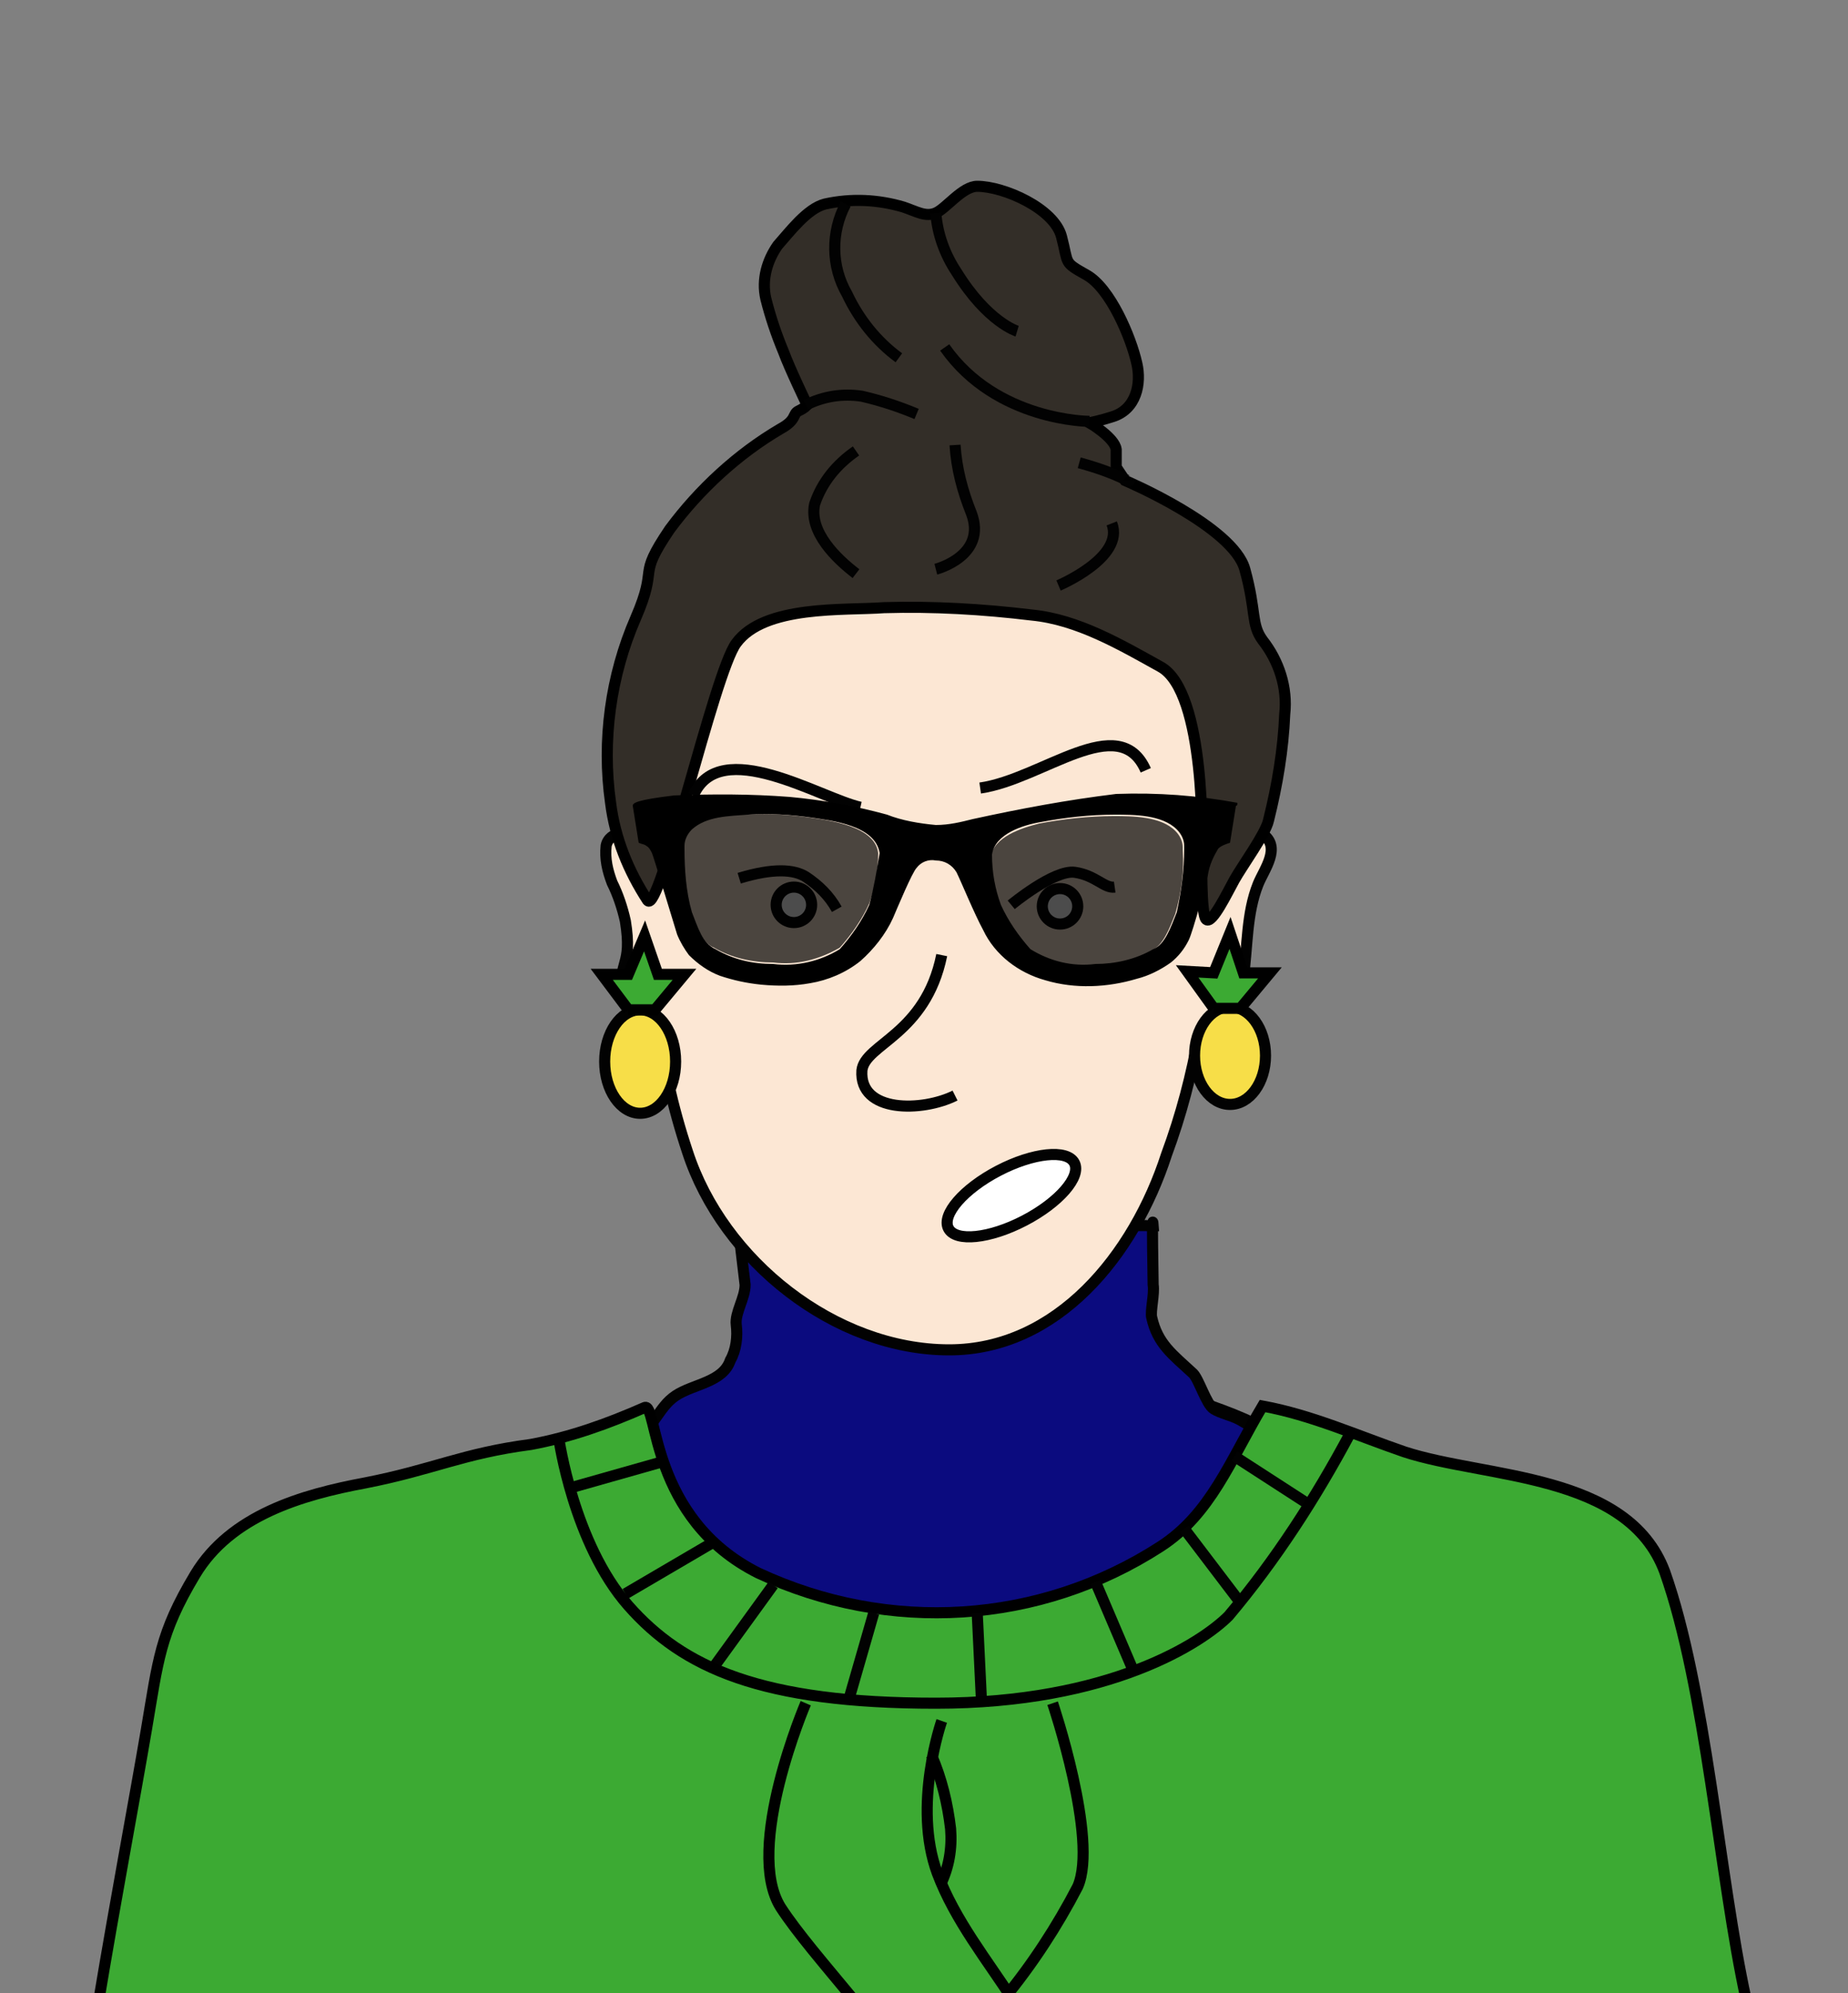
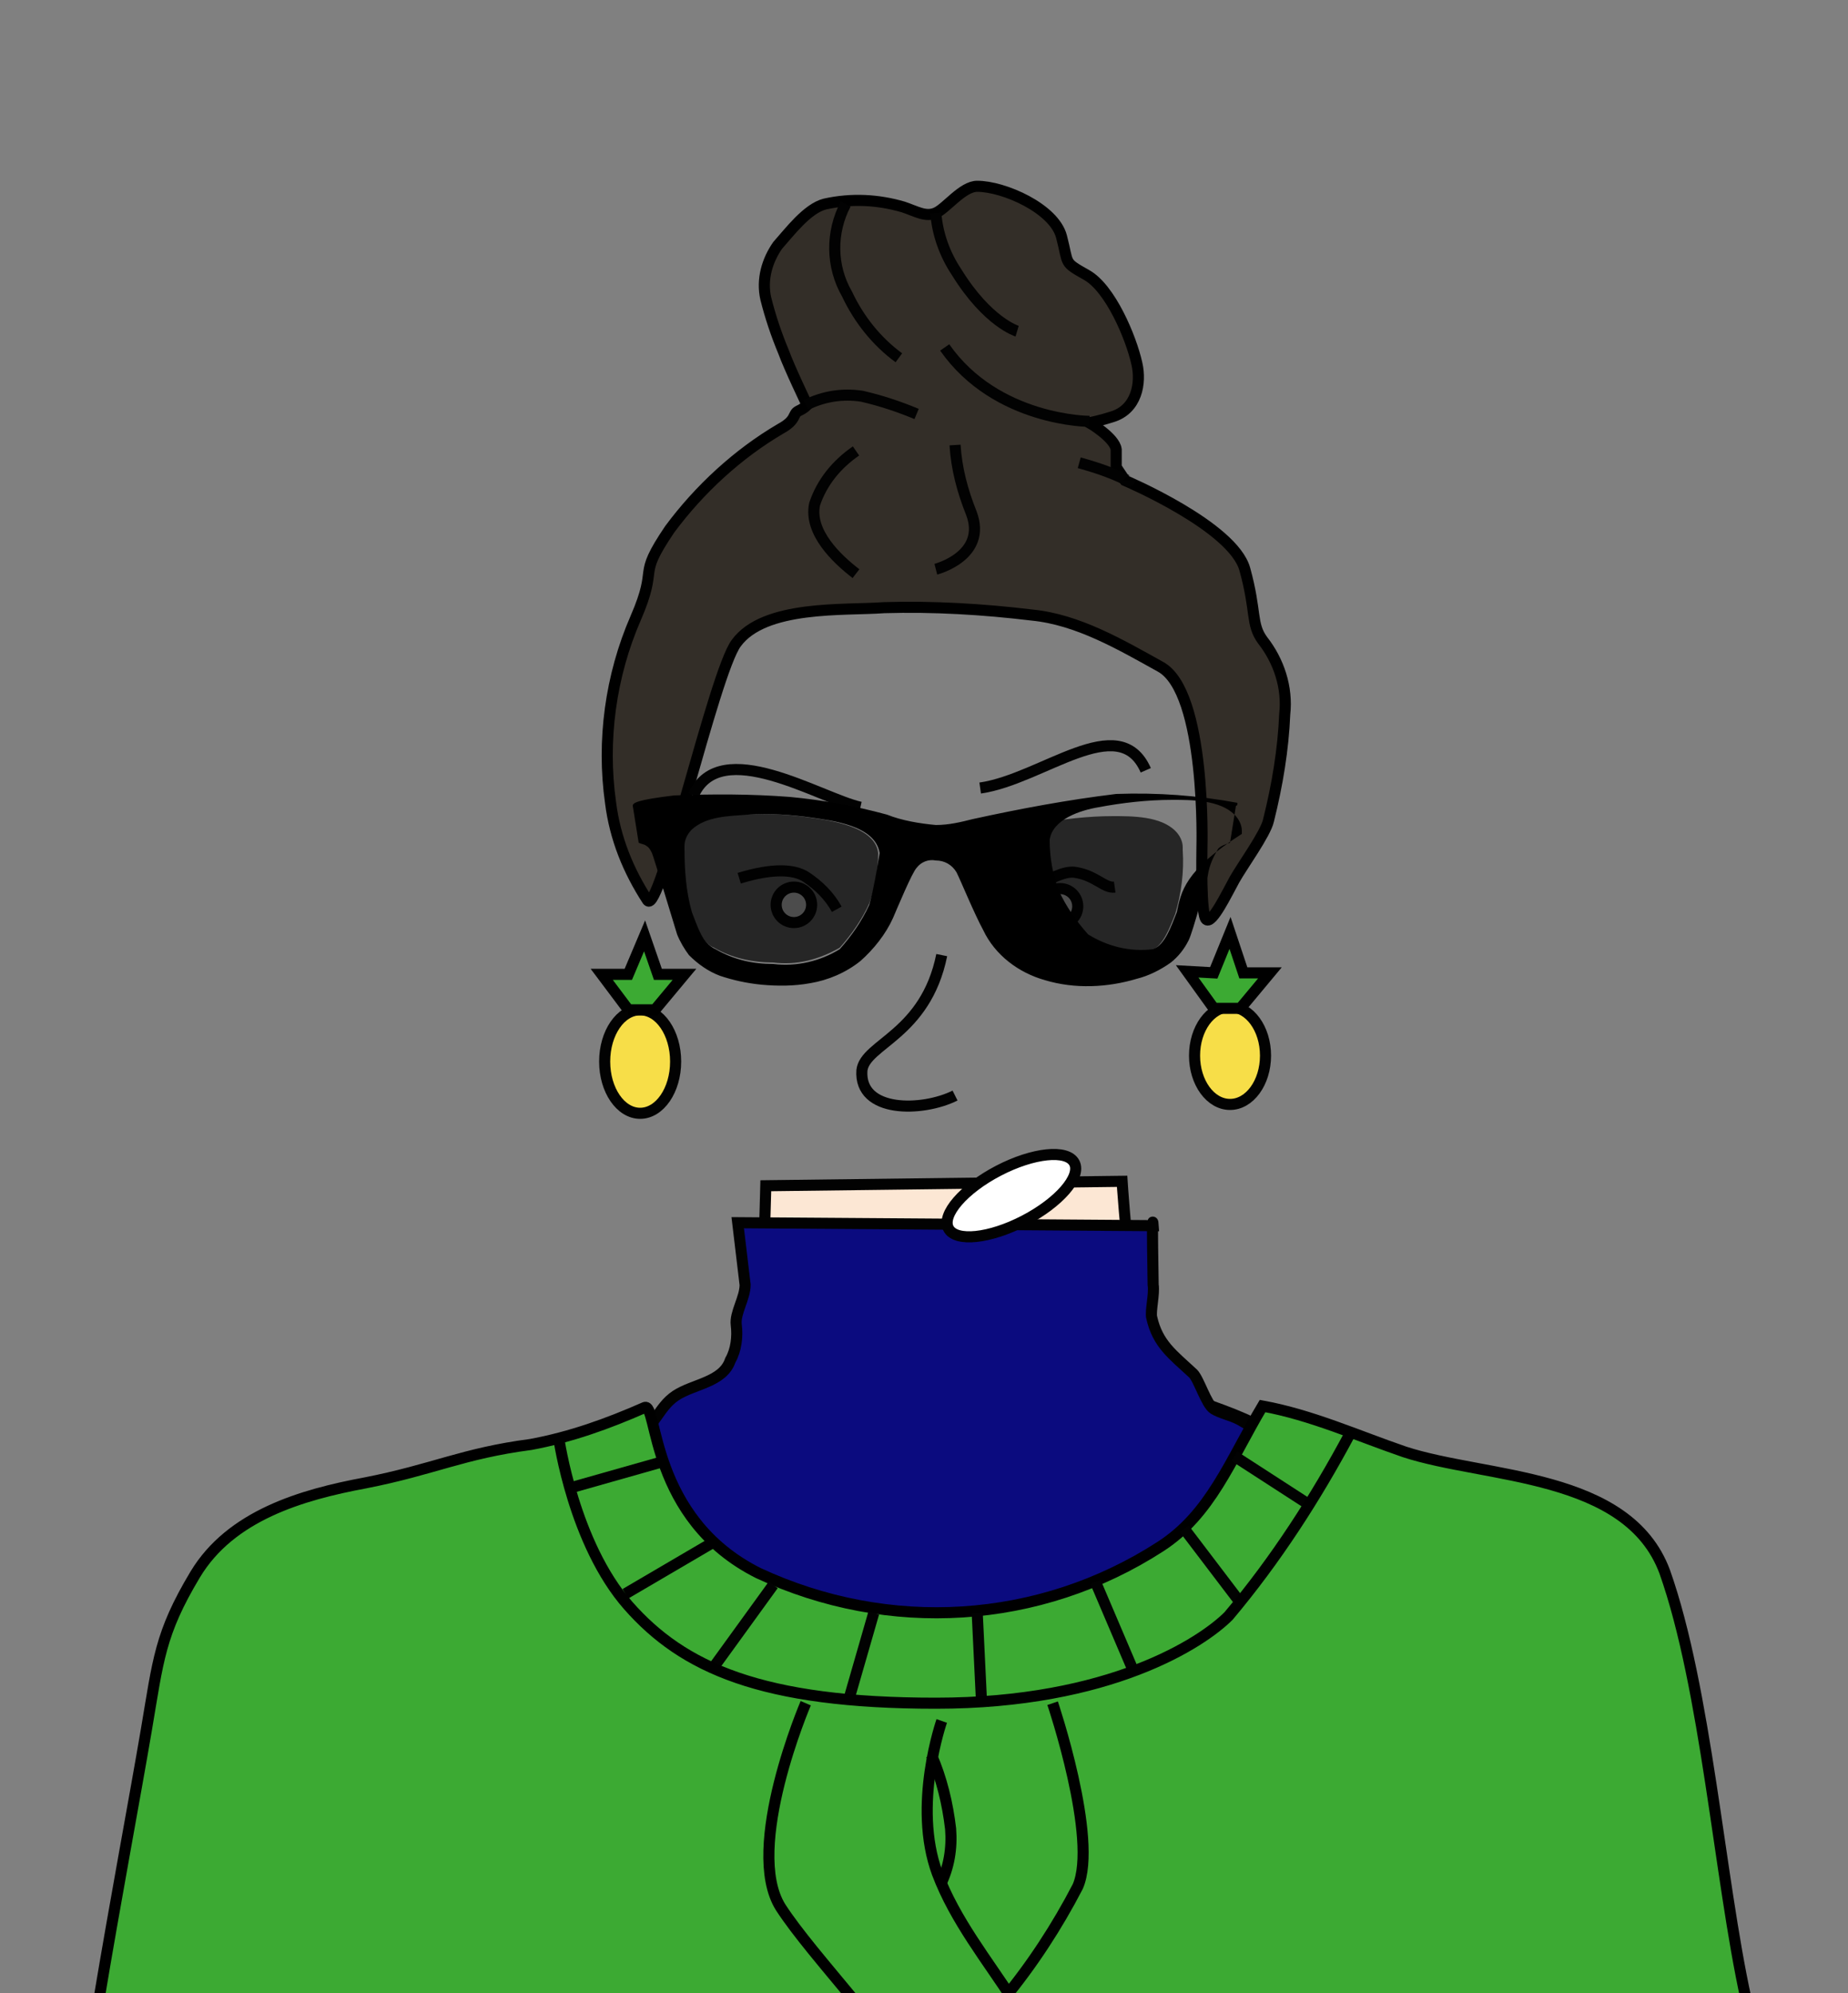
<svg xmlns="http://www.w3.org/2000/svg" version="1.1" id="Layer_1" x="0px" y="0px" viewBox="0 0 125 134.8" style="enable-background:new 0 0 125 134.8;" xml:space="preserve">
  <rect x="0" y="0" width="125" height="134.8" fill="#808080" stroke="none" />
  <style type="text/css">
.st0{fill:#FCE7D4;stroke:#020202;stroke-width:0.75;stroke-miterlimit:10;}
.st1{fill:#0B0B7F;stroke:#020202;stroke-width:0.75;stroke-miterlimit:10;}
.st2{fill:#332E28;stroke:#000000;stroke-width:0.75;stroke-miterlimit:10;}
.st3{fill:none;stroke:#020202;stroke-width:0.75;stroke-miterlimit:10;}
.st4{fill:#FFFFFF;stroke:#020202;stroke-width:0.75;stroke-miterlimit:10;}
.st5{fill:#3CAA33;stroke:#000000;stroke-width:0.75;stroke-miterlimit:10;}
.st6{fill:none;stroke:#000000;stroke-width:0.75;stroke-miterlimit:10;}
.st7{opacity:0.7;}
.st8{fill:#F7DE48;stroke:#020202;stroke-width:0.75;stroke-miterlimit:10;}
</style>
  <title>Artboard 21 copy 2</title>
  <g id="person_14">
    <path id="neck-2" class="st0" d="M51.8,80.2c0,0-0.3,11.9-0.7,13.2s-7.4,2.2-9.1,4.1s1,5.4,2.2,6.7c5.8,6.4,20.4,7.2,28.1,5.5 c4.2-0.9,13.8-6.2,14.6-11.1c0.4-2.4-6.8-3.8-8.5-4.9s-2.5-13.8-2.5-13.8L51.8,80.2z" />
    <g id="turtleneck">
      <path class="st1" d="M110.4,121c-2.5-4.7-3.2-9.7-9.3-12.4c-5-2.2-3.9-4.1-8.7-6.7c-2.3-1.2-3.6-3-5.9-4.2 c-1.1-0.6-1.6-1.1-2.7-1.7c-0.6-0.3-1.2-0.4-1.7-0.7s-1-2-1.4-2.4c-1.4-1.3-2.4-2-2.8-3.8c-0.1-0.4,0.2-1.6,0.1-2.2 c0-0.2-0.1-5.4,0-4l-28.1-0.2l0.5,4.2c0,0.9-0.7,1.9-0.6,2.7c0.1,0.8,0,1.7-0.4,2.4c-0.5,1.5-2.5,1.6-3.7,2.4s-1.4,2.2-2.8,2.8 s-2.9,1.4-4.3,2.1c-6.3,3-7.4,5.2-13.7,8.2c-0.2,0.1-0.5,0.3-0.8,0.4c-2.6,1.3-6.4,2.9-8.9,6s-4.1,15.1-4.8,18.7" />
    </g>
-     <path id="head-3" class="st0" d="M63,35.3c-3.4-0.1-6.9,0.4-10.1,1.5c-2.2,0.6-4.1,2-5.5,3.9c-0.6,1.2-1.1,2.4-1.3,3.7 c-1.1,4.7-1.9,9.5-2.6,14.3c-0.2-0.8-0.2-1.4-0.5-2s-1.8-0.5-2,0.5c-0.1,0.9,0.1,1.7,0.4,2.5c0.4,0.8,0.7,1.7,0.9,2.6 c0.5,3.1-0.5,2.6-0.2,5c0.2,0.7,0.6,1.2,1.2,1.5c0.2,0.1,1.2,0.4,1.2-0.1c0.3,3.1,1,6.2,2,9.2c2.4,7.4,10,13.4,17.7,13.4 c7.3,0,12.5-6.4,14.7-13.2c1-2.7,1.7-5.4,2.2-8.2c0.1-0.4,0.6-0.3,0.8-0.3c1.7,0.1,2-2.3,2.2-3.5c0.3-2.1,0.2-4.3,1-6.3 c0.4-1,1.6-2.5,0.3-3.4c-0.7-0.5-1.7-0.5-2.4,0c-0.7,0.6-0.7,1.6-1,2.5c-0.1-4.5-0.8-8.9-2-13.2c-0.3-1.4-0.8-2.6-1.6-3.8 c-1.4-2.1-3.4-3.7-5.6-4.8c-1.5-0.7-3.2-1.2-4.8-1.4C66.3,35.5,64.7,35.3,63,35.3z" />
    <g id="hair-7">
      <path class="st2" d="M81.3,57.3c0,0,0.3-10.5-2.8-12.2c-2.7-1.5-5.6-3.2-8.7-3.5c-3.3-0.4-6.7-0.6-10-0.5c-2.7,0.2-8.1-0.2-10,2.4 c-1.5,2-5.2,18.5-6,17.4c-1.3-2-2.2-4.2-2.5-6.6c-0.6-4.2,0-8.6,1.7-12.5c1.6-3.7,0-2.6,2.3-6c2-2.7,4.6-5.1,7.5-6.8 c1.1-0.6,0.8-1,1.2-1.2c0.2-0.1,0.4-0.2,0.6-0.4c0,0-1.2-2.5-1.6-3.6c-0.5-1.2-0.9-2.4-1.2-3.6c-0.3-1.3,0.1-2.6,0.8-3.6 c0.8-0.9,2-2.5,3.2-2.8c1.8-0.4,3.6-0.3,5.3,0.2c0.9,0.3,1.5,0.7,2.2,0.4c0.7-0.3,1.8-1.8,2.8-1.8c1.8,0,5.2,1.5,5.7,3.4 s0.1,1.7,1.7,2.6s3,4.2,3.4,6c0.3,1.3,0,3.1-1.7,3.6c-0.6,0.2-1.5,0.4-1.5,0.4s1.7,1,1.8,1.8c0,0.4,0,0.8,0,1.2 c0.2,0.3,0.4,0.6,0.6,0.9c0,0,7.3,3.1,8.1,6s0.4,3.7,1.2,4.8c1.1,1.4,1.7,3.2,1.5,5c-0.1,2.4-0.5,4.8-1.1,7.2 c-0.2,0.9-1.8,3.1-2.3,4s-1.5,3-1.9,2.7S81.3,57.8,81.3,57.3z" />
      <path class="st3" d="M54.5,27.4c1.2-0.6,2.5-0.8,3.8-0.6c1.3,0.3,2.5,0.7,3.7,1.2" />
      <path class="st3" d="M73.7,28.5c0,0-6.3,0-9.8-5" />
      <path class="st3" d="M63.3,14.4c0.1,1.4,0.6,2.8,1.4,4c2.1,3.4,4.1,4,4.1,4" />
      <path class="st3" d="M57.2,13.8c-1,1.9-1,4.2,0.1,6.1c0.8,1.7,2,3.2,3.5,4.3" />
      <path class="st3" d="M76.4,32.5c0,0.2-0.5-0.4-3.4-1.2" />
      <path class="st3" d="M57.9,38.8c-1.3-1-3.2-2.8-2.8-4.7c0.5-1.5,1.5-2.7,2.8-3.6" />
-       <path class="st3" d="M71.6,39.6c0,0,4.5-1.9,3.6-4.2" />
      <path class="st3" d="M63.3,38.5c0,0,3.5-0.9,2.4-3.8c-0.6-1.5-1-3-1.1-4.6" />
    </g>
    <path id="nose-4" class="st3" d="M63.7,64.6c-1.1,5.4-5.2,6-5.4,7.8c-0.2,2.9,4.1,2.8,6.3,1.7" />
    <g id="eyes-8">
      <path class="st3" d="M66.3,53.3c4.2-0.6,9.4-5.3,11.2-1.2" />
      <path class="st3" d="M58.2,54.6c-2.7-0.6-9.5-4.9-11.3-0.8" />
      <circle class="st4" cx="71.7" cy="61.3" r="1.2" />
      <circle class="st4" cx="53.7" cy="61.2" r="1.2" />
      <path class="st3" d="M68.4,61.2c0,0,2.9-2.4,4.3-2.2s2,1.1,2.7,1" />
      <path class="st3" d="M56.6,61.5c-0.5-0.9-1.2-1.6-2.1-2.2c-0.8-0.5-2.2-0.6-4.5,0.1" />
    </g>
    <path class="st5" d="M6.7,135.2c1.1-6.6,2.4-13.5,3.2-18.2s0.9-6.5,3.3-10.5s7.2-5.4,11.5-6.2c4.6-0.9,6.6-2,11.2-2.6 c2.7-0.5,5.2-1.4,7.7-2.5c0.9-0.4,0.3,7.5,7.7,11.2c8.8,4.1,19,3.5,27.2-1.8c3.4-2.2,4.7-5.8,6.9-9.5c3.3,0.6,6.4,2,9.6,3.1 c5.5,1.8,15.1,1.4,17.6,8.1c2.8,7.9,3.7,20.7,5.5,28.9" />
    <g id="shirt_seams-2">
      <line class="st3" x1="83.5" y1="98.5" x2="88.6" y2="101.8" />
      <line class="st3" x1="80.1" y1="103.4" x2="83.9" y2="108.4" />
      <line class="st3" x1="74.1" y1="107" x2="76.7" y2="113.1" />
      <line class="st3" x1="66.1" y1="109.1" x2="66.4" y2="115.3" />
      <line class="st3" x1="59.1" y1="109.1" x2="57.4" y2="115" />
      <line class="st3" x1="52.3" y1="107.2" x2="48.1" y2="113" />
      <line class="st6" x1="48.1" y1="104.4" x2="42.3" y2="107.8" />
      <line class="st6" x1="44.7" y1="98.9" x2="38.7" y2="100.6" />
      <path class="st6" d="M37.8,97.3c0,0,1,7.1,4.7,11.3s9,6.6,20.8,6.6s18-4.1,19.8-5.9c3.2-3.8,5.9-8,8.2-12.3" />
    </g>
    <g id="cable_knit">
      <path class="st6" d="M71.2,115.2c0,0,3.1,9.2,1.7,12.4c-1.4,2.7-3.1,5.3-5,7.6" />
      <path class="st6" d="M54.5,115.2c0,0-4.2,9.8-1.7,13.8c1.1,1.7,3,3.9,4.9,6.2" />
      <path class="st6" d="M63.7,116.4c0,0-2,5.7-0.3,10.3c1.2,3.2,3.4,5.9,5.2,8.7" />
      <path class="st6" d="M63,118.7c0.7,1.6,1.1,3.3,1.3,5c0.1,1.3-0.1,2.6-0.7,3.8" />
    </g>
    <ellipse id="mouth-4" transform="matrix(0.887 -0.462 0.462 0.887 -29.634 40.713)" class="st4" cx="68.4" cy="80.9" rx="4.8" ry="1.9" />
    <g id="glasses-2">
-       <path d="M83.7,54.3c-2.7-0.5-5.4-0.7-8.2-0.6c-3.3,0.4-6.5,1-9.7,1.7c-0.8,0.2-1.6,0.4-2.5,0.4c-1.1-0.1-2.3-0.3-3.3-0.7 c-2.2-0.6-4.4-1-6.6-1.2c-2.6-0.2-5.2-0.2-7.8-0.1c-2.5,0.3-2.8,0.5-2.8,0.7l0.4,2.5c0.2,0.1,0.4,0.1,0.5,0.2 c0.2,0.1,0.3,0.3,0.4,0.5c0.1,0.2,1.6,5.2,1.7,5.5c0.2,0.5,0.5,1,0.8,1.4c0.6,0.6,1.3,1.1,2.1,1.4c0.9,0.3,1.8,0.5,2.8,0.6 c1.1,0.1,2.2,0.1,3.3-0.1c1.2-0.2,2.4-0.7,3.4-1.5c0.9-0.8,1.7-1.8,2.2-2.9c0.3-0.7,1.3-3.1,1.6-3.4c0.3-0.4,0.8-0.6,1.3-0.5 c0.6,0,1.1,0.3,1.4,0.8c0.3,0.6,1.2,2.8,1.8,3.9c0.8,1.7,2.4,2.9,4.2,3.4c2,0.6,4.2,0.5,6.2-0.1c0.8-0.2,1.6-0.6,2.3-1.1 c0.5-0.4,0.9-0.9,1.2-1.5c0.3-0.6,1.2-4,1.3-4.4c0.1-0.7,0.4-1.3,0.7-1.8c0.2-0.2,0.5-0.3,0.8-0.4l0.4-2.5 C83.7,54.5,83.7,54.4,83.7,54.3z M58.8,61.2c-0.5,1.1-1.2,2.1-2,3c-1.3,0.8-2.9,1.2-4.5,1c-1.4,0-2.7-0.3-3.9-1 c-0.9-0.4-1.2-1.5-1.6-2.5c-0.4-1.4-0.5-2.9-0.5-4.3c0-0.1,0-0.1,0-0.2c0-0.4,0.2-0.8,0.5-1.1c1-0.9,2.5-0.9,3.8-1 c1.4-0.1,2.9,0,4.3,0.2c1.3,0.2,4.3,0.5,4.6,2.4C59.3,58.9,59.1,60.1,58.8,61.2z M79.6,61.7c-0.4,1-0.8,2.2-1.6,2.5 c-1.2,0.7-2.6,1-3.9,1c-1.6,0.2-3.1-0.2-4.4-1c-0.8-0.9-1.5-1.9-2-3c-0.4-1.1-0.6-2.2-0.6-3.4c0.2-1.4,2.1-2,3.3-2.2 c1.6-0.3,3.3-0.5,5-0.5c1.3,0,3.2,0,4.2,1c0.3,0.3,0.5,0.7,0.5,1.1c0,0,0,0.1,0,0.2C80.1,58.9,79.9,60.3,79.6,61.7z" />
+       <path d="M83.7,54.3c-2.7-0.5-5.4-0.7-8.2-0.6c-3.3,0.4-6.5,1-9.7,1.7c-0.8,0.2-1.6,0.4-2.5,0.4c-1.1-0.1-2.3-0.3-3.3-0.7 c-2.2-0.6-4.4-1-6.6-1.2c-2.6-0.2-5.2-0.2-7.8-0.1c-2.5,0.3-2.8,0.5-2.8,0.7l0.4,2.5c0.2,0.1,0.4,0.1,0.5,0.2 c0.2,0.1,0.3,0.3,0.4,0.5c0.1,0.2,1.6,5.2,1.7,5.5c0.2,0.5,0.5,1,0.8,1.4c0.6,0.6,1.3,1.1,2.1,1.4c0.9,0.3,1.8,0.5,2.8,0.6 c1.1,0.1,2.2,0.1,3.3-0.1c1.2-0.2,2.4-0.7,3.4-1.5c0.9-0.8,1.7-1.8,2.2-2.9c0.3-0.7,1.3-3.1,1.6-3.4c0.3-0.4,0.8-0.6,1.3-0.5 c0.6,0,1.1,0.3,1.4,0.8c0.3,0.6,1.2,2.8,1.8,3.9c0.8,1.7,2.4,2.9,4.2,3.4c2,0.6,4.2,0.5,6.2-0.1c0.8-0.2,1.6-0.6,2.3-1.1 c0.5-0.4,0.9-0.9,1.2-1.5c0.3-0.6,1.2-4,1.3-4.4c0.1-0.7,0.4-1.3,0.7-1.8c0.2-0.2,0.5-0.3,0.8-0.4l0.4-2.5 C83.7,54.5,83.7,54.4,83.7,54.3z M58.8,61.2c-0.5,1.1-1.2,2.1-2,3c-1.3,0.8-2.9,1.2-4.5,1c-1.4,0-2.7-0.3-3.9-1 c-0.9-0.4-1.2-1.5-1.6-2.5c-0.4-1.4-0.5-2.9-0.5-4.3c0-0.1,0-0.1,0-0.2c0-0.4,0.2-0.8,0.5-1.1c1-0.9,2.5-0.9,3.8-1 c1.4-0.1,2.9,0,4.3,0.2c1.3,0.2,4.3,0.5,4.6,2.4C59.3,58.9,59.1,60.1,58.8,61.2z M79.6,61.7c-0.4,1-0.8,2.2-1.6,2.5 c-1.6,0.2-3.1-0.2-4.4-1c-0.8-0.9-1.5-1.9-2-3c-0.4-1.1-0.6-2.2-0.6-3.4c0.2-1.4,2.1-2,3.3-2.2 c1.6-0.3,3.3-0.5,5-0.5c1.3,0,3.2,0,4.2,1c0.3,0.3,0.5,0.7,0.5,1.1c0,0,0,0.1,0,0.2C80.1,58.9,79.9,60.3,79.6,61.7z" />
      <g class="st7">
        <path d="M46.7,56c-0.3,0.3-0.5,0.7-0.5,1.1c0,0.1,0,0.1,0,0.2c-0.1,1.5,0.1,2.9,0.5,4.3c0.4,1,0.8,2.2,1.6,2.5c1.2,0.7,2.6,1,4,1 c1.6,0.2,3.1-0.2,4.5-1c0.8-0.9,1.5-1.9,2-3c0.4-1.1,0.6-2.3,0.6-3.4c-0.2-1.8-3.2-2.2-4.6-2.4c-1.4-0.2-2.9-0.3-4.3-0.2 C49.3,55.1,47.7,55.1,46.7,56z" />
      </g>
      <g class="st7">
        <path d="M79.5,56.2c0.3,0.3,0.5,0.7,0.5,1.1c0,0.1,0,0.1,0,0.2c0.1,1.5-0.1,2.9-0.5,4.3c-0.4,1-0.8,2.1-1.6,2.5 c-1.2,0.7-2.6,1-3.9,1c-1.6,0.2-3.1-0.2-4.4-1c-0.8-0.9-1.5-1.9-2-3C67.2,60.2,67,59.1,67,58c0.2-1.4,2.1-2,3.3-2.3 c1.6-0.3,3.3-0.5,5-0.5C76.6,55.2,78.5,55.2,79.5,56.2z" />
      </g>
    </g>
    <g id="pineapples">
      <ellipse class="st8" cx="43.3" cy="71.8" rx="2.4" ry="3.5" />
      <polyline class="st5" points="42.5,68.3 40.7,65.9 42.5,65.9 43.6,63.3 44.5,65.9 46.3,65.9 44.3,68.3 42.5,68.3 " />
      <ellipse class="st8" cx="83.2" cy="71.4" rx="2.4" ry="3.3" />
      <polyline class="st5" points="82.1,68.2 80.3,65.7 82.1,65.8 83.2,63.1 84.1,65.8 85.9,65.8 83.9,68.2 82.1,68.2 " />
    </g>
  </g>
</svg>